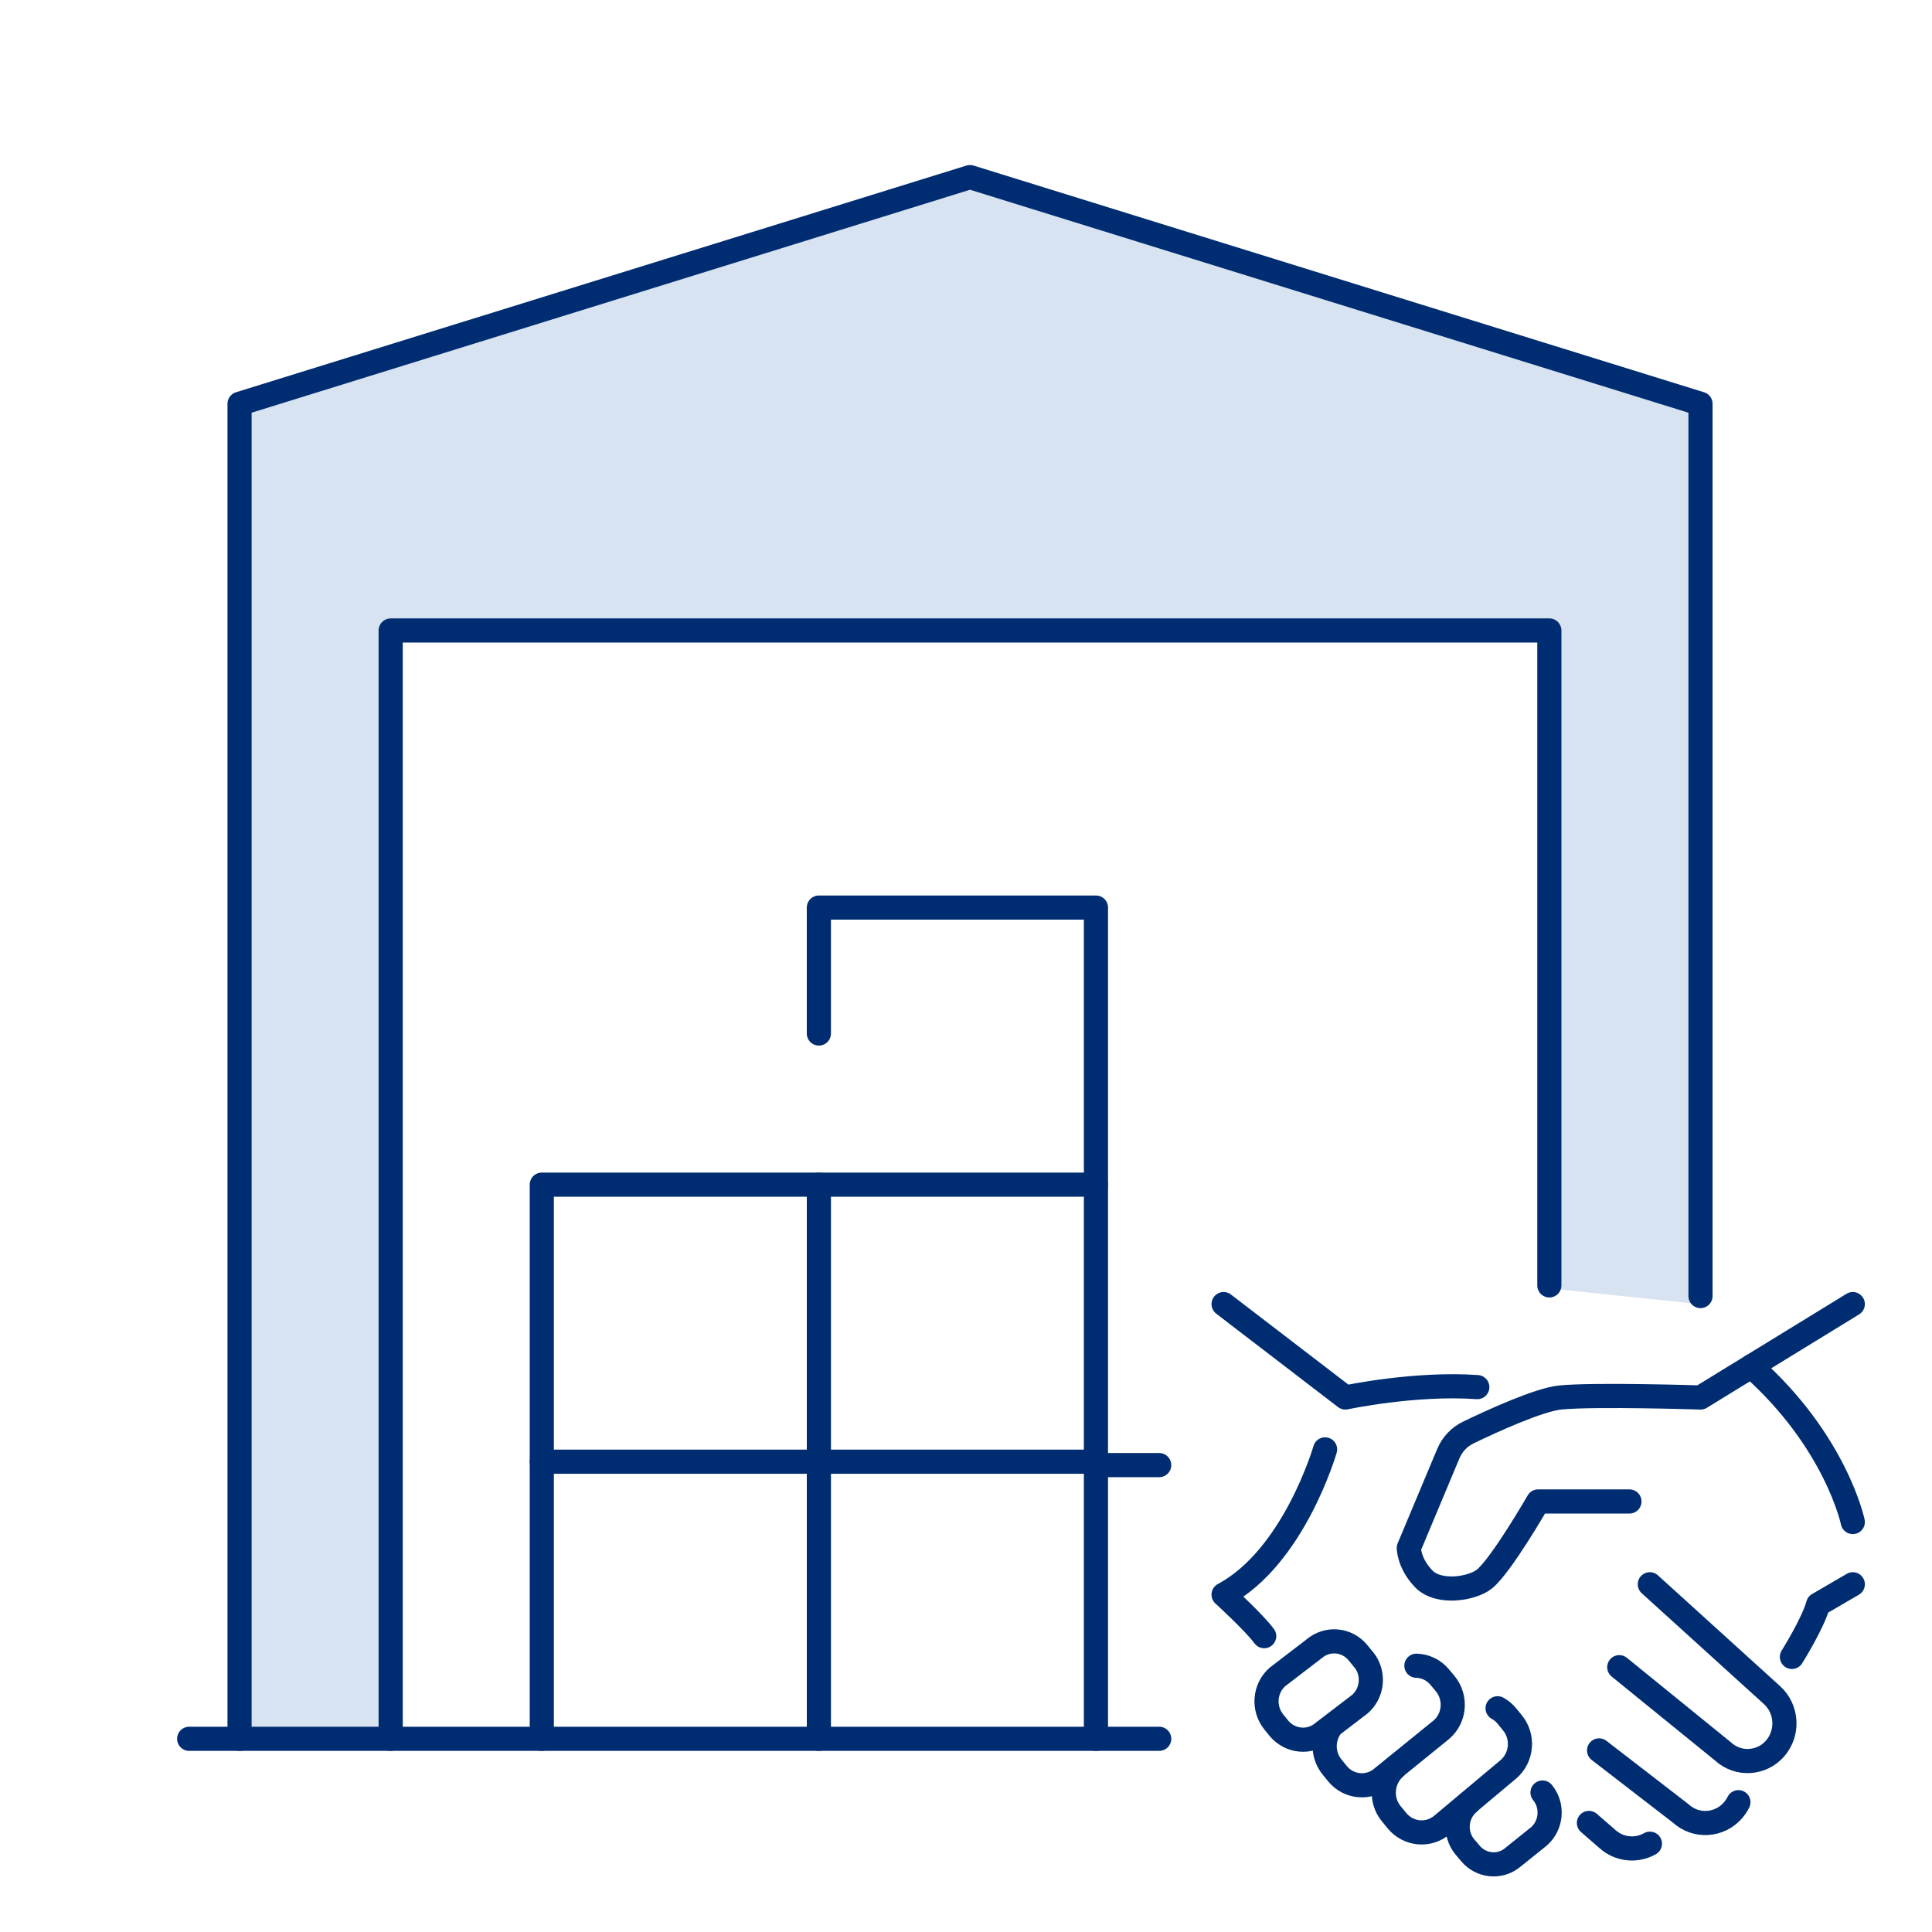
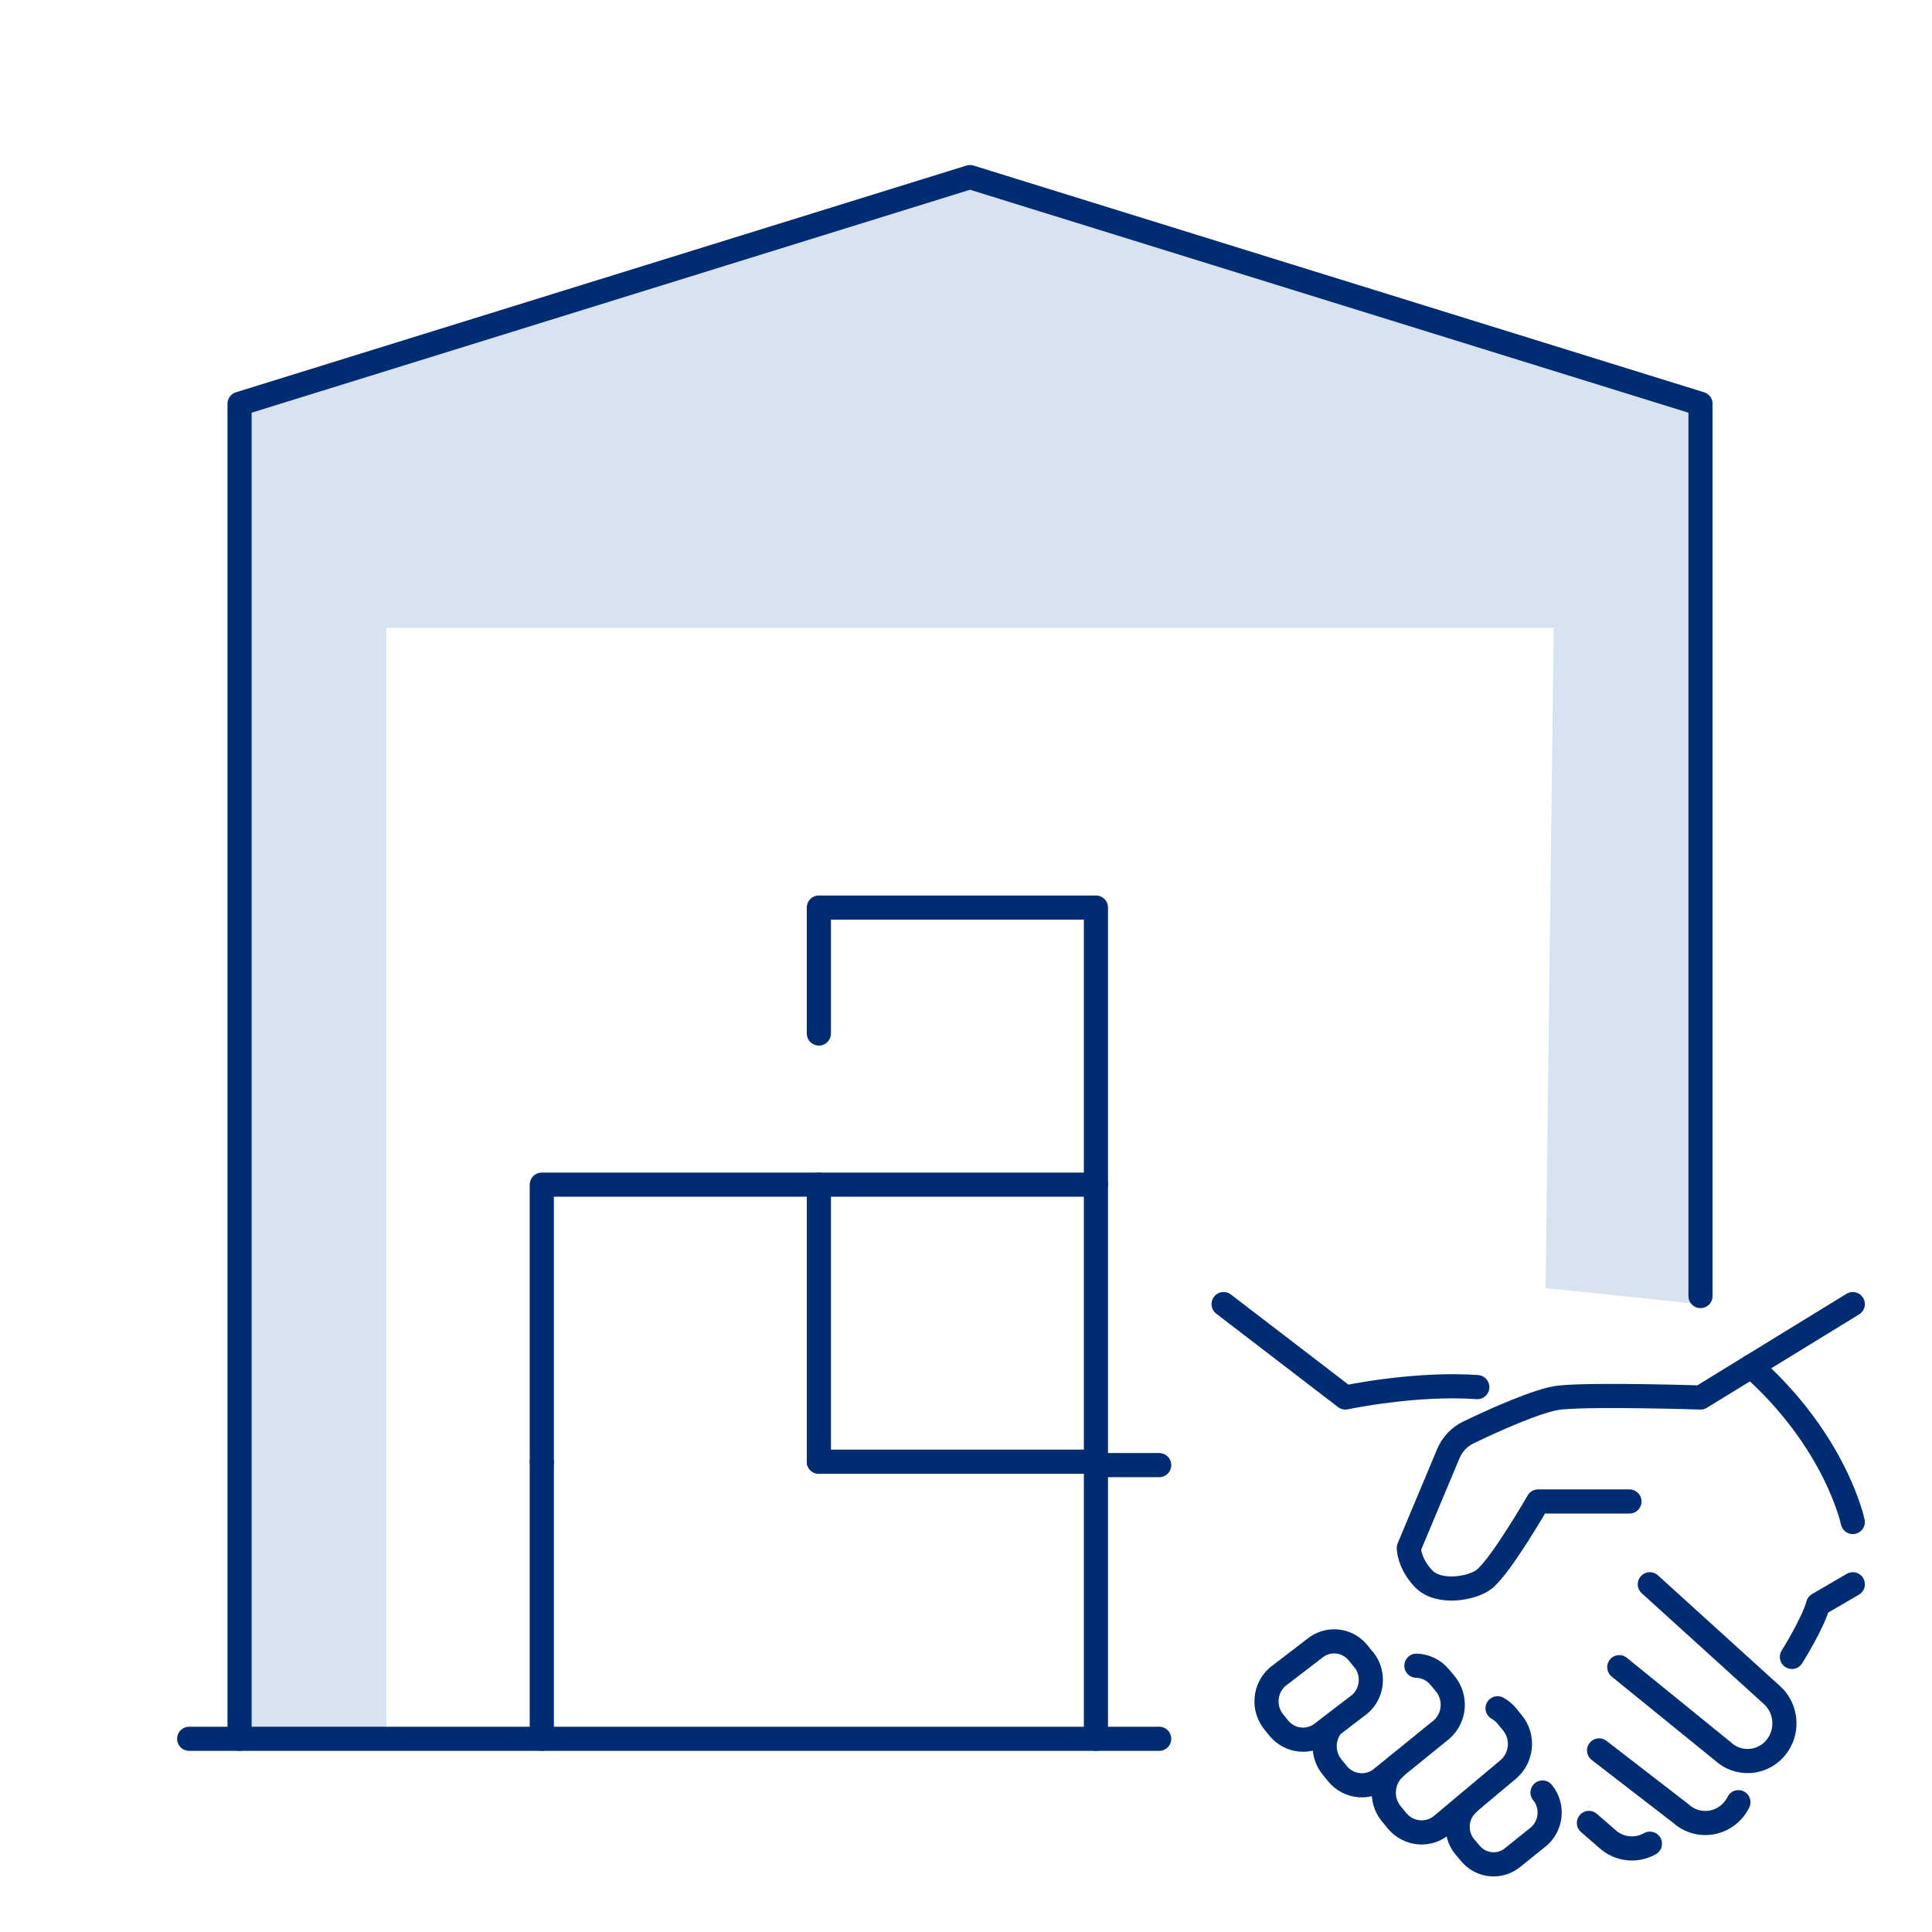
<svg xmlns="http://www.w3.org/2000/svg" width="120" height="120" viewBox="0 0 120 120" fill="none">
  <path d="M14.5 108H24V39H96.5L96 80L105.5 81V25L60 11L14.5 25V108Z" fill="#D8E3F2" />
  <path d="M108.777 84.867L105.625 86.801C105.625 86.801 99.076 86.588 96.914 86.801C95.61 86.923 92.672 88.264 91.204 88.973C90.643 89.243 90.202 89.708 89.956 90.294L87.504 96.146C87.504 96.146 87.504 97.107 88.437 98.073C89.382 99.034 91.469 98.673 92.206 98.073C93.271 97.197 95.534 93.259 95.534 93.259H101.207" stroke="#002D72" stroke-width="1.5" stroke-linecap="round" stroke-linejoin="round" />
  <path d="M115.08 94.535C115.08 94.535 114.047 89.546 108.777 84.867L115.08 81" stroke="#002D72" stroke-width="1.5" stroke-linecap="round" stroke-linejoin="round" />
  <path d="M111.299 102.914C111.299 102.914 112.604 100.839 112.925 99.659L115.081 98.402" stroke="#002D72" stroke-width="1.5" stroke-linecap="round" stroke-linejoin="round" />
  <path d="M102.473 98.402L110.069 105.292C111.02 106.162 111.09 107.645 110.251 108.605C109.407 109.565 107.951 109.649 107.012 108.779L100.576 103.552" stroke="#002D72" stroke-width="1.5" stroke-linecap="round" stroke-linejoin="round" />
  <path d="M107.976 111.937C107.888 112.118 107.768 112.292 107.63 112.453C106.785 113.413 105.329 113.497 104.39 112.633L99.322 108.721" stroke="#002D72" stroke-width="1.5" stroke-linecap="round" stroke-linejoin="round" />
  <path d="M102.48 114.515C101.654 114.985 100.582 114.902 99.826 114.212L98.691 113.226" stroke="#002D72" stroke-width="1.5" stroke-linecap="round" stroke-linejoin="round" />
  <path d="M76 81L83.564 86.801C83.564 86.801 87.881 85.879 91.758 86.156" stroke="#002D72" stroke-width="1.5" stroke-linecap="round" stroke-linejoin="round" />
-   <path d="M82.303 90.023C82.303 90.023 80.381 96.701 76 99.046C76 99.046 77.897 100.774 78.521 101.625" stroke="#002D72" stroke-width="1.5" stroke-linecap="round" stroke-linejoin="round" />
  <path d="M84.691 103.068C84.792 103.191 84.88 103.326 84.943 103.461C85.334 104.26 85.151 105.259 84.458 105.852L82.183 107.593C81.357 108.295 80.147 108.186 79.441 107.354L79.119 106.955C78.432 106.11 78.539 104.86 79.352 104.151L81.621 102.411C82.447 101.708 83.657 101.818 84.344 102.649L84.678 103.062L84.691 103.068Z" stroke="#002D72" stroke-width="1.5" stroke-linecap="round" stroke-linejoin="round" />
  <path d="M87.975 103.461C88.516 103.474 89.059 103.719 89.43 104.177L89.771 104.583C90.471 105.446 90.363 106.716 89.531 107.431L85.85 110.416C85.025 111.131 83.777 111.021 83.077 110.171L82.737 109.752C82.182 109.075 82.138 108.134 82.56 107.419" stroke="#002D72" stroke-width="1.5" stroke-linecap="round" stroke-linejoin="round" />
  <path d="M93.018 106.104C93.232 106.22 93.427 106.381 93.591 106.581L93.938 107.006C94.65 107.87 94.537 109.159 93.698 109.887L89.583 113.335C88.744 114.064 87.477 113.948 86.765 113.084L86.418 112.659C85.706 111.801 85.82 110.506 86.658 109.778" stroke="#002D72" stroke-width="1.5" stroke-linecap="round" stroke-linejoin="round" />
  <path d="M95.808 111.337C96.482 112.155 96.375 113.38 95.575 114.07L93.986 115.346C93.186 116.035 91.988 115.926 91.314 115.101L90.98 114.708C90.305 113.889 90.413 112.665 91.226 111.975" stroke="#002D72" stroke-width="1.5" stroke-linecap="round" stroke-linejoin="round" />
  <path d="M11.75 108H72" stroke="#002D72" stroke-width="1.5" stroke-linecap="round" stroke-linejoin="round" />
-   <path d="M33.652 108V90.79H50.862V108" stroke="#002D72" stroke-width="1.5" stroke-linecap="round" stroke-linejoin="round" />
+   <path d="M33.652 108V90.79V108" stroke="#002D72" stroke-width="1.5" stroke-linecap="round" stroke-linejoin="round" />
  <path d="M33.652 90.79V73.581H50.862V90.79" stroke="#002D72" stroke-width="1.5" stroke-linecap="round" stroke-linejoin="round" />
  <path d="M50.861 73.581H68.071V90.79" stroke="#002D72" stroke-width="1.5" stroke-linecap="round" stroke-linejoin="round" />
  <path d="M50.861 64.193V56.371H68.071V73.581" stroke="#002D72" stroke-width="1.5" stroke-linecap="round" stroke-linejoin="round" />
  <path d="M50.861 90.79H68.071V108" stroke="#002D72" stroke-width="1.5" stroke-linecap="round" stroke-linejoin="round" />
  <path d="M68 91H72" stroke="#002D72" stroke-width="1.5" stroke-linecap="round" stroke-linejoin="round" />
  <path d="M14.879 108V25.081L60.25 11L105.621 25.081V80.5" stroke="#002D72" stroke-width="1.5" stroke-linecap="round" stroke-linejoin="round" />
-   <path d="M24.266 108V39.161H96.233V79.839" stroke="#002D72" stroke-width="1.5" stroke-linecap="round" stroke-linejoin="round" />
</svg>